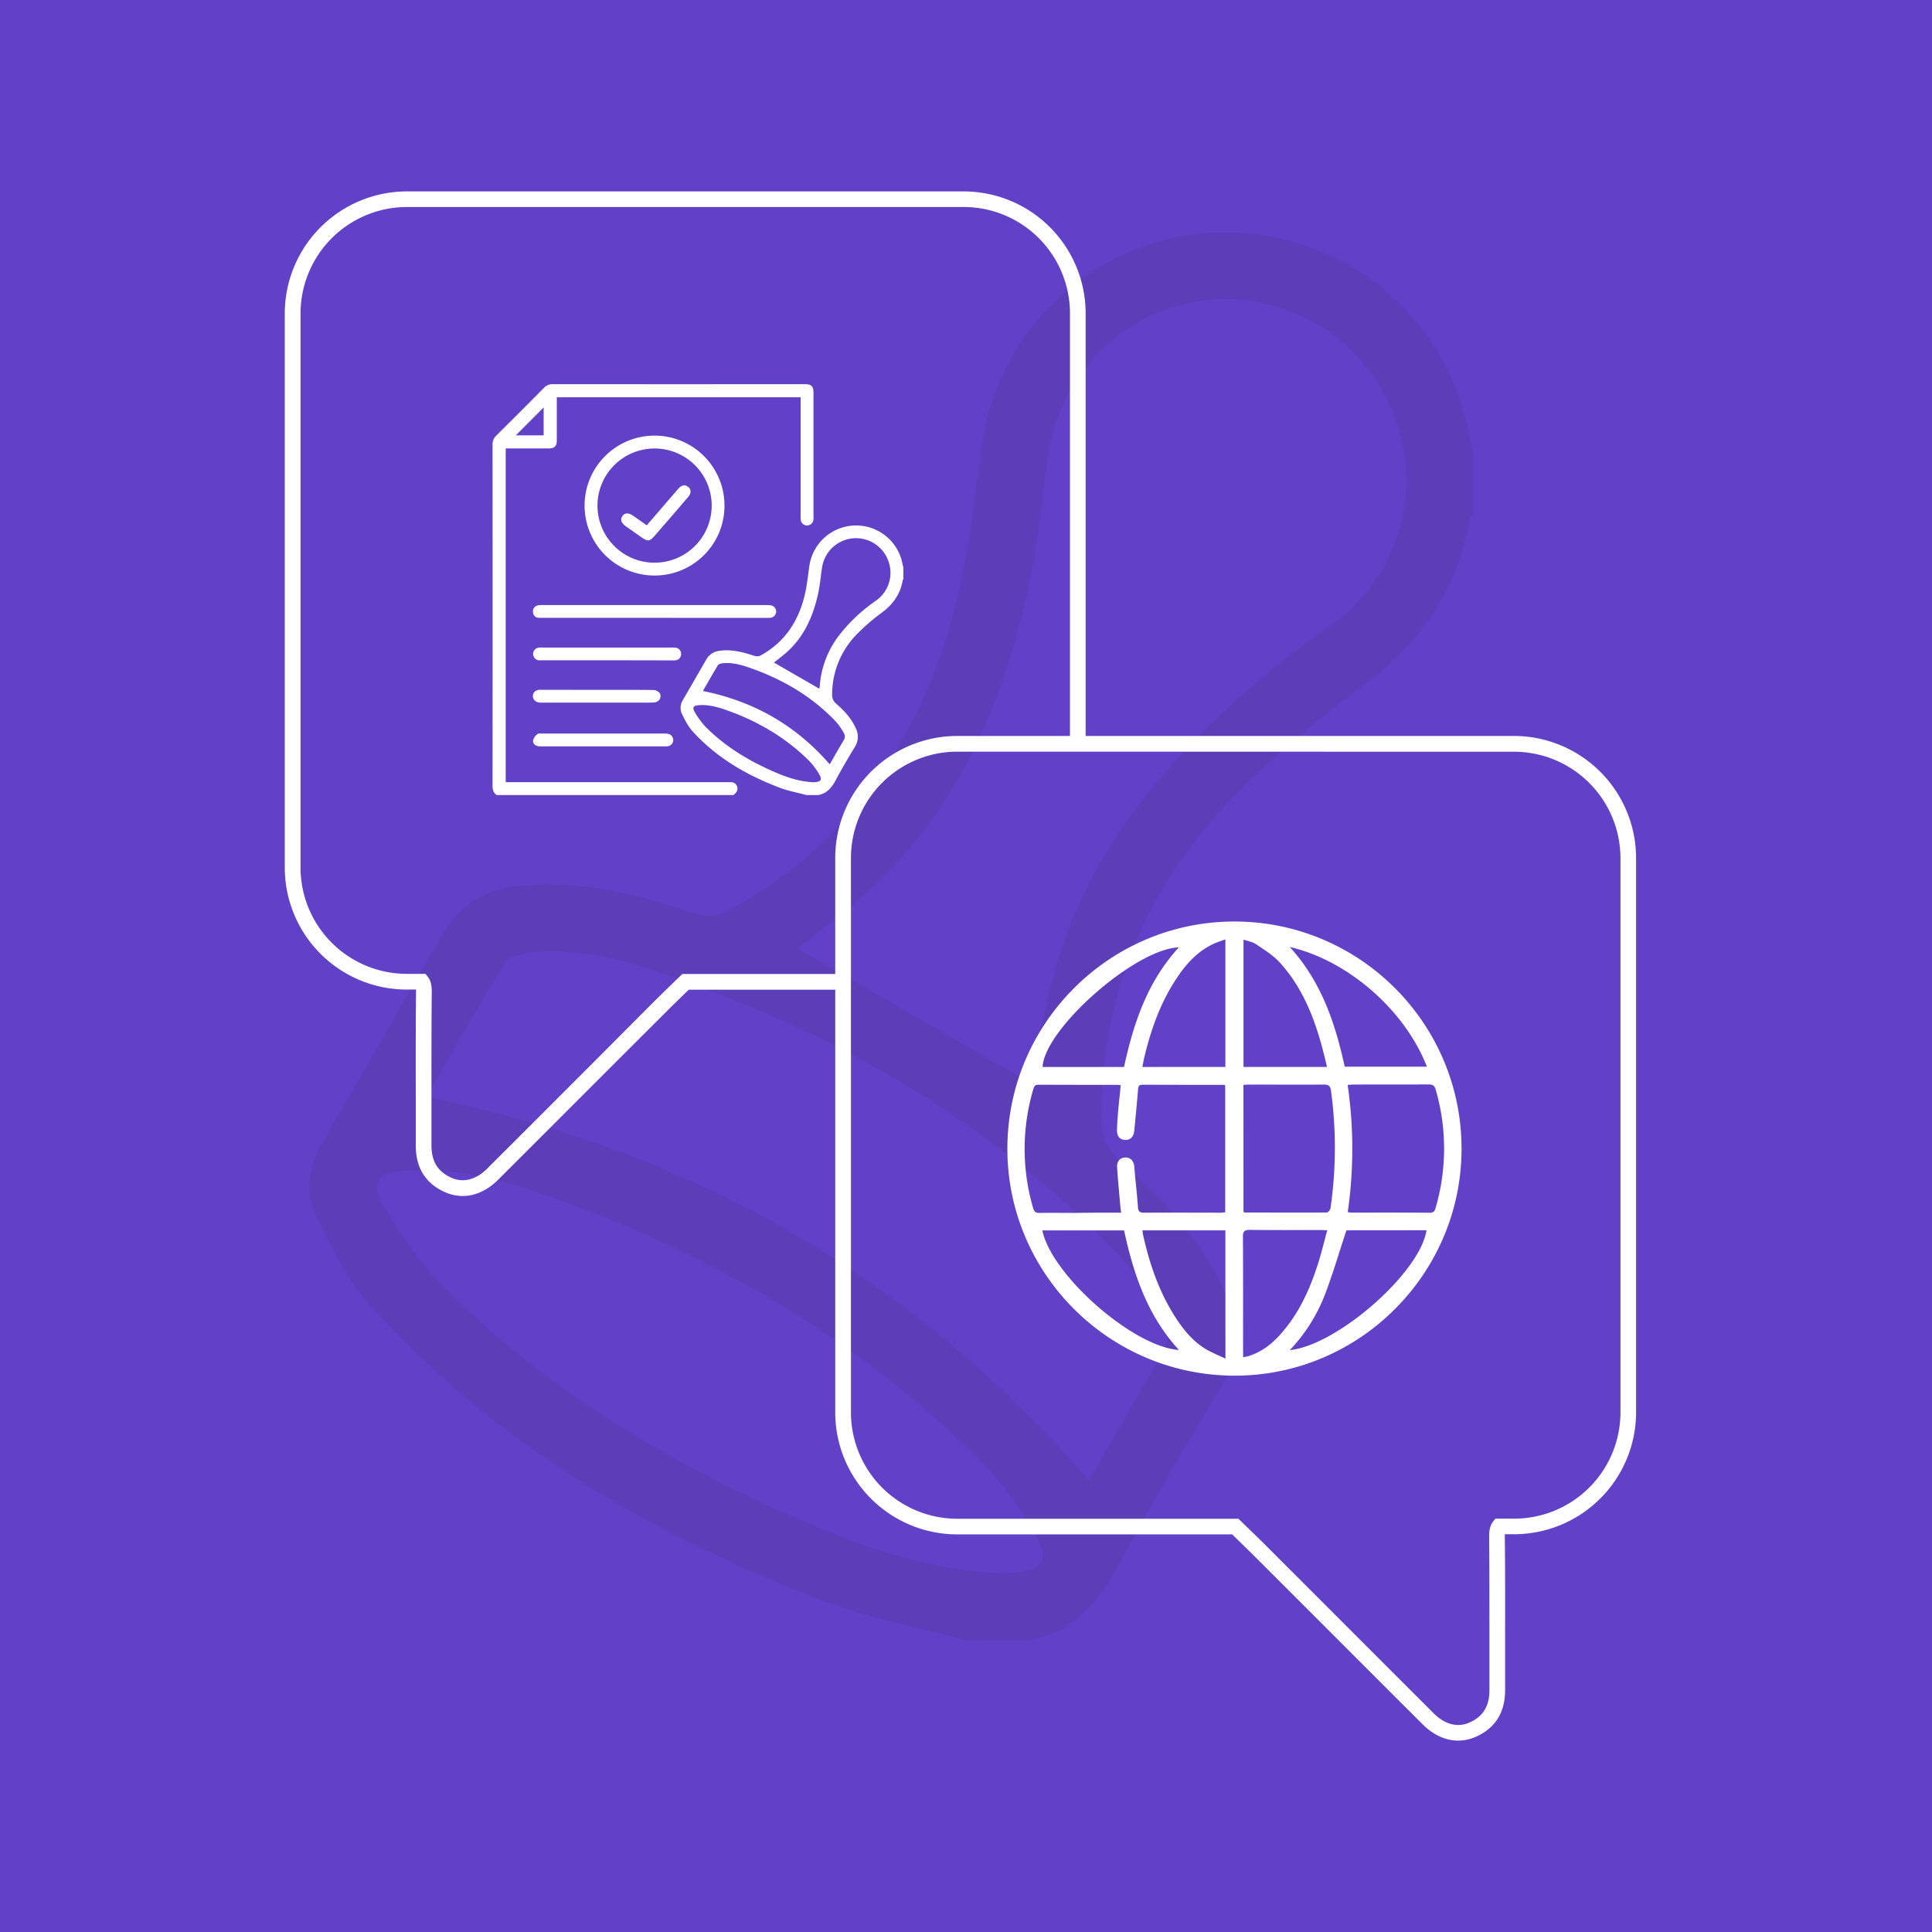
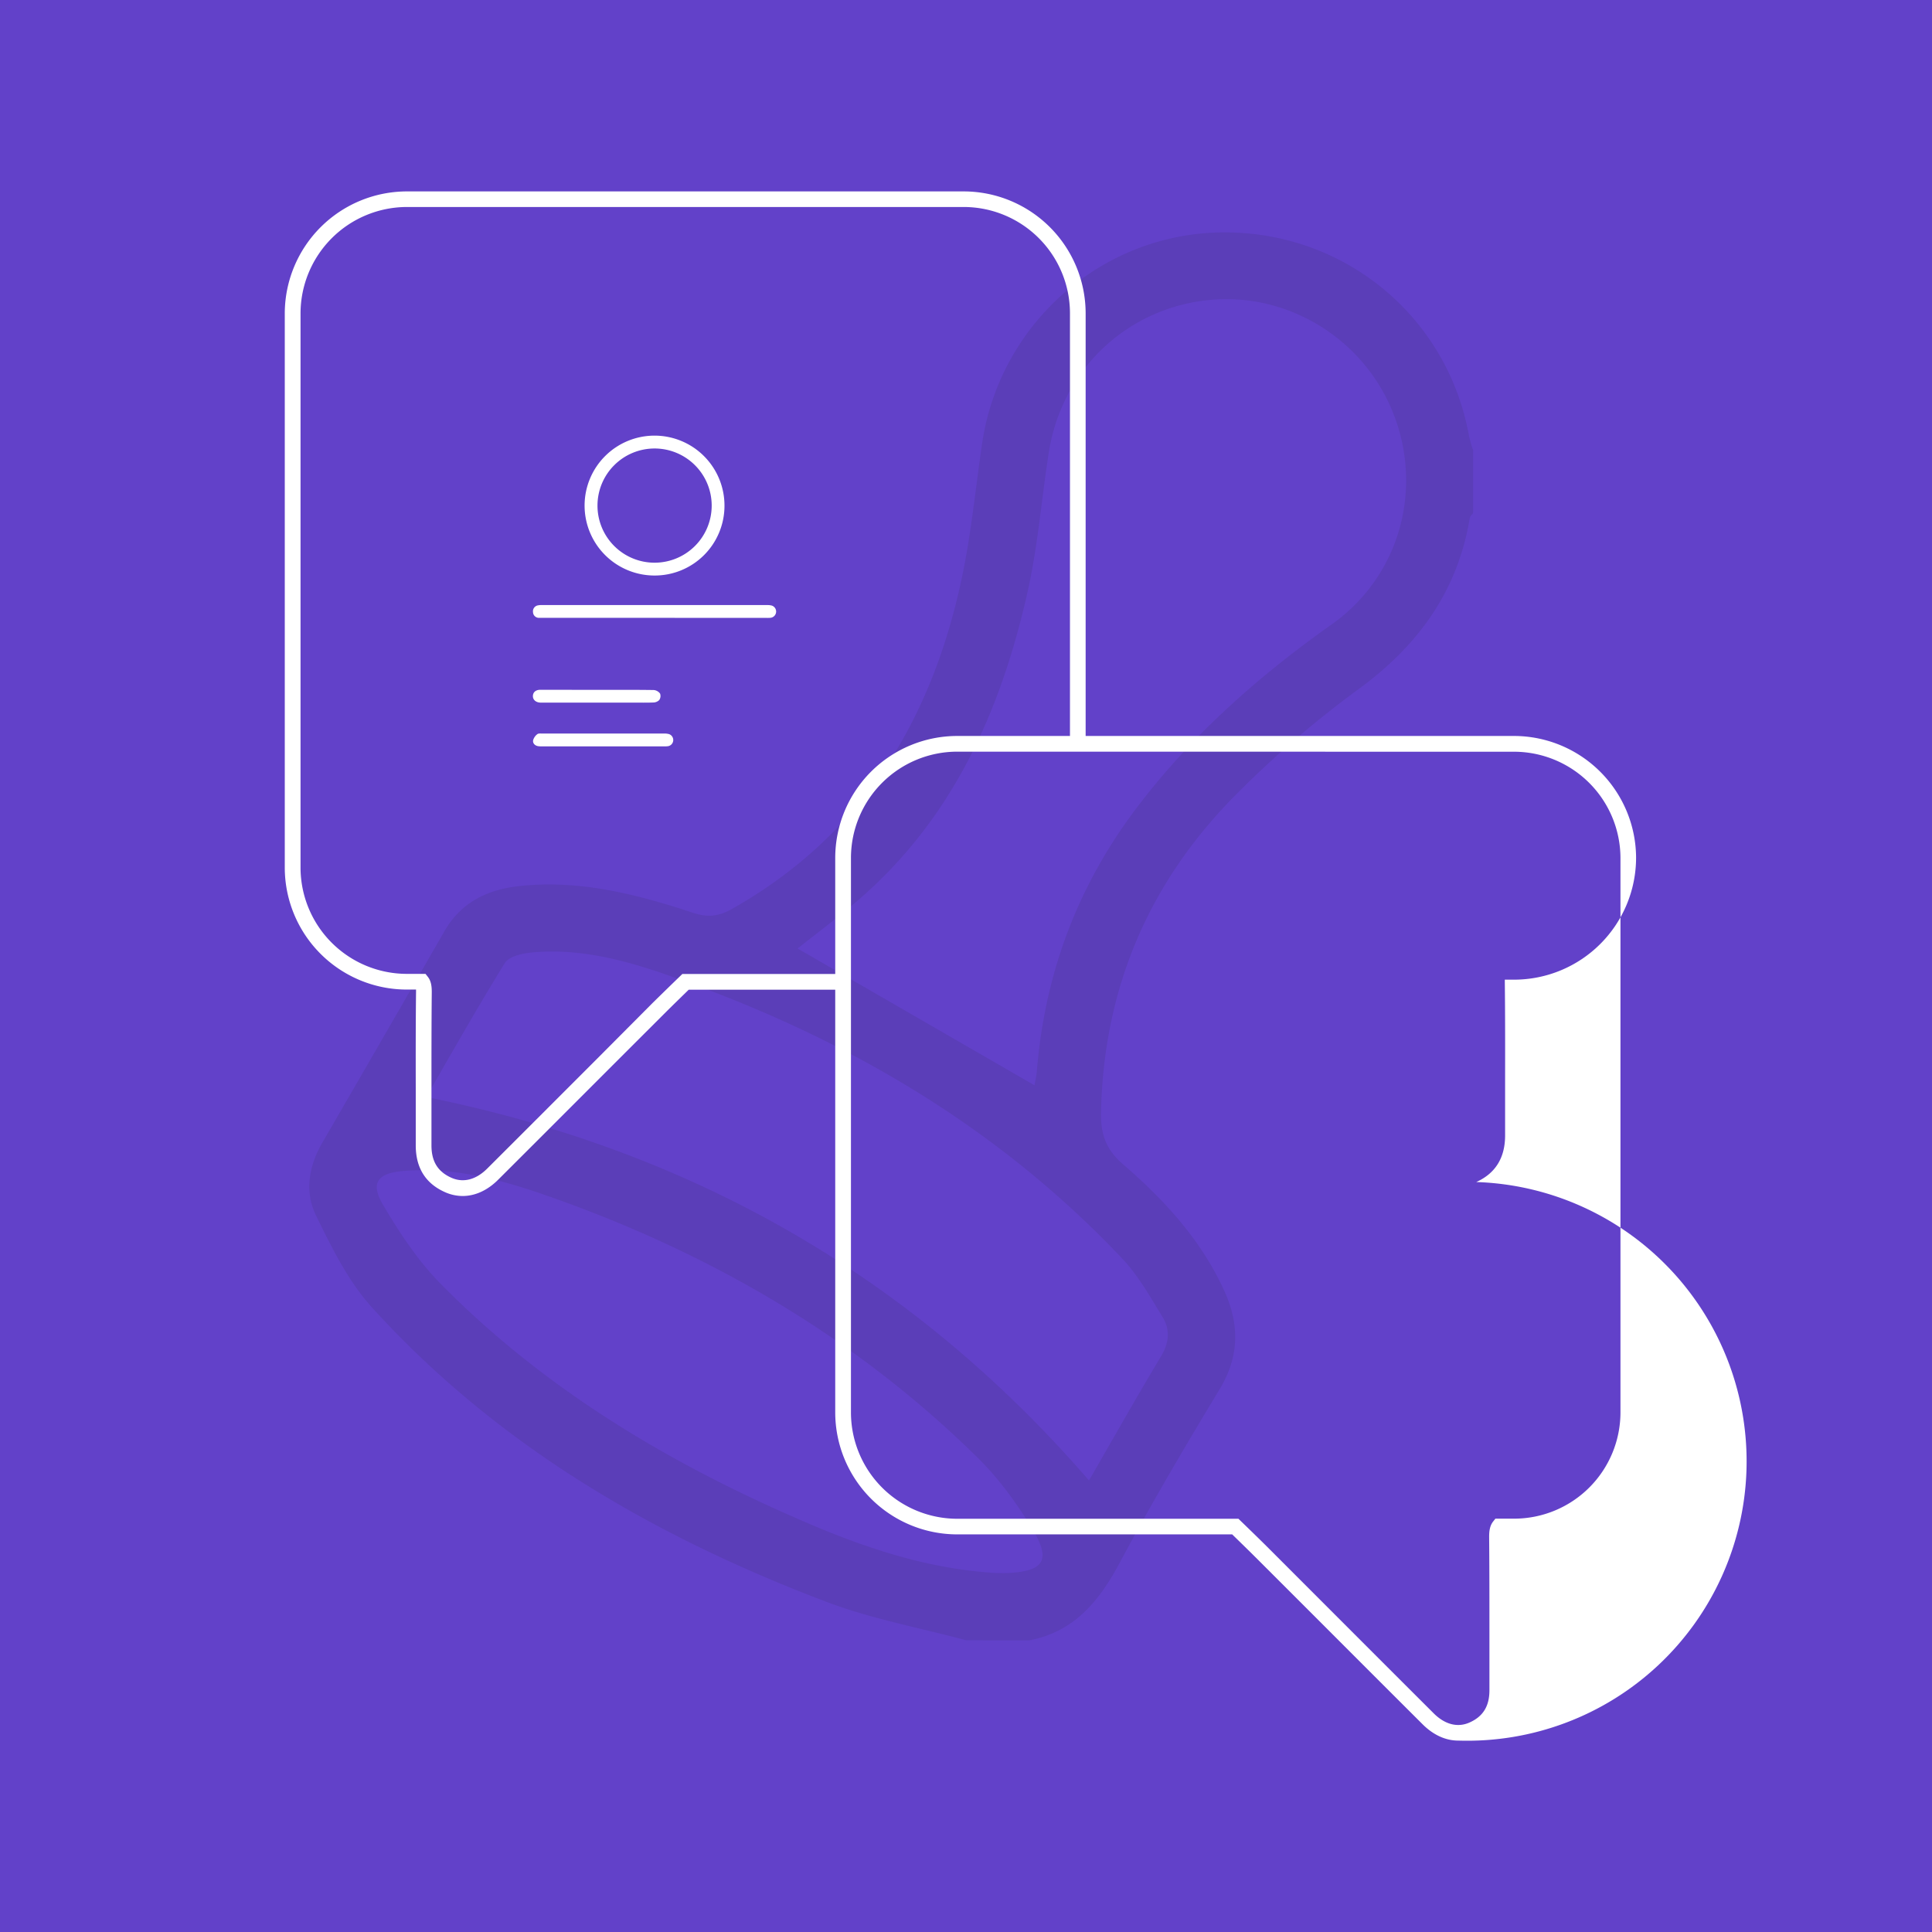
<svg xmlns="http://www.w3.org/2000/svg" id="Capa_1" data-name="Capa 1" viewBox="0 0 1080 1080">
  <defs>
    <style>.cls-1{fill:#6241c9;}.cls-2{opacity:0.1;}.cls-3{fill:#1b1e21;}.cls-4{fill:#fff;}</style>
  </defs>
  <title>Thumbnail Orden V2-</title>
  <rect class="cls-1" width="1080" height="1080" />
  <g class="cls-2">
    <path class="cls-3" d="M540.11,916.93c-26.21-7.08-53.23-12-78.49-21.63-96.23-36.54-183.81-87.38-253.7-164.46-13.27-14.64-22.5-33.46-31.31-51.47-6.37-13-4.06-27.41,3.48-40.43q34.32-59.19,68.44-118.51C258,504,273.07,497.09,291,495.24c33.38-3.46,65.1,4.67,96.31,15,8.09,2.68,14.28,2.14,21.73-2.05,72.35-40.78,111.38-104.88,128.38-183.94,5.4-25.08,7.84-50.8,11.57-76.24,9.82-67,66.76-117.24,133.8-118.09,68.51-.87,126.49,46.92,138.45,114.07a72,72,0,0,0,2.25,7.66v35.14c-.64.91-1.71,1.76-1.87,2.76-6.85,41.22-29.16,71.67-62.7,96.06a576.34,576.34,0,0,0-66.43,57c-49.48,49.06-75.51,108.78-77,179-.26,12.14,2.54,20.81,12.28,29.22,23.41,20.19,44.29,43,57.06,71.76,8,18.13,7.89,35.78-2.81,53.57-19.29,32-38.38,64.26-56,97.25-11.54,21.65-25.5,38.77-50.78,43.59Zm38.17-310.25c.36-2.1,1.09-5,1.33-8,4.43-54.19,22.6-103.09,55.44-146.61,30.63-40.6,68-73.74,109.35-103,37.8-26.75,51.27-74.95,34.6-117.66-16.28-41.7-58.7-68-102.83-63.74-46,4.45-82.5,38.75-89.85,85-4,25.37-6,51.18-11.46,76.21-15,68-42.31,129.6-96.95,175.85-10.88,9.21-22.32,17.77-32.07,25.48Zm-340,6.56c148.89,30,271.82,100.49,370.48,214.35,12.86-22.26,26.21-46,40.25-69.36,4.57-7.62,5.22-14.93.88-22-6.91-11.23-13.5-23.08-22.45-32.57C556.05,628,468.56,577.87,371,544.33c-24-8.25-48.69-14.41-74.46-11.82-5,.51-12.14,2.26-14.37,5.87C266.68,563.44,252.23,589.14,238.26,613.24Zm318.86,266.1c2,0,3.9.07,5.85,0,20.39-.88,24.74-7,14.36-24.22C568.75,840.9,558.77,827,547,815.34c-69.14-68.26-151.24-115.69-242.62-147.43-25.46-8.84-51.54-15.63-79-13.31-14.37,1.22-18.47,6.66-11.27,18.9,9.21,15.62,19.5,31.24,32.15,44.09C305.14,777.36,376,819.26,452.61,851.92,486,866.17,520.43,877.29,557.12,879.34Z" />
  </g>
-   <path class="cls-4" d="M815.1,973c-6.94,0-13.84-3.1-19.86-9.12-20.44-20.38-41.22-41.18-61.31-61.29L702.8,871.48c-4.62-4.62-9.39-9.25-14-13.75H535.06a68.24,68.24,0,0,1-68.16-68.16v-310a68.24,68.24,0,0,1,68.16-68.16H846.33a68.35,68.35,0,0,1,68.25,68.07v310a68.24,68.24,0,0,1-68.16,68.16H841.2c0,.37,0,.81,0,1.35.21,18.16.19,36.69.16,54.61,0,10.22,0,20.79,0,31.17,0,12.44-5.42,21.18-16.12,26A24.22,24.22,0,0,1,815.1,973Zm-280-552.82a59.47,59.47,0,0,0-59.41,59.4v310A59.47,59.47,0,0,0,535.06,849H692.3l1.35,1.31c5.05,4.89,10.27,9.94,15.34,15l31.13,31.15c20.09,20.11,40.87,40.9,61.3,61.28,6.33,6.33,13.5,8.14,20.18,5.1,7.49-3.38,11-9.11,11-18,0-10.38,0-21,0-31.19,0-17.89,0-36.4-.16-54.55,0-2.85.26-6,2.18-8.49l1.31-1.67h10.52a59.47,59.47,0,0,0,59.4-59.4V479.54a59.57,59.57,0,0,0-59.49-59.32Z" />
-   <path class="cls-4" d="M690.16,515.13c70,.08,126.85,57,126.85,127S759.76,769.24,689.81,769,563,711.77,563.13,641.89,620.26,515.08,690.16,515.13ZM626.71,677.88c-.18-1.52-.35-2.57-.45-3.63-.61-7.21-1.3-14.39-1.79-21.6-.22-3.41,1.57-5.44,4.44-5.59s4.73,1.65,5.18,5c.09.86.09,1.71.17,2.57.63,6.77,1.39,13.51,1.88,20.28.18,2.43,1.06,3,3.36,3,14.25-.1,28.49,0,42.74,0,.93,0,1.84-.15,2.67-.22v-71a7,7,0,0,0-1.18-.25c-15,0-30,0-45-.07-1.86,0-2.38.73-2.53,2.45-.63,7.72-1.37,15.47-2.13,23.19-.34,3.58-2.33,5.45-5.32,5.2s-4.46-2.25-4.34-5.71.32-6.69.61-10c.42-4.91,1-9.81,1.47-14.81a9.65,9.65,0,0,0-1.39-.25c-14.89,0-29.79,0-44.67-.07-1.84,0-2.33.91-2.78,2.4a117.6,117.6,0,0,0-.09,66.69c.61,2.11,1.64,2.6,3.65,2.57,6.57-.12,13.17,0,19.76,0C609.4,677.88,617.81,677.88,626.71,677.88Zm126.68-.27c1,.1,1.57.25,2.18.25,14.57,0,29.13-.05,43.69.07,2.38,0,2.85-1.23,3.34-3a118.28,118.28,0,0,0,0-65.73c-.64-2.3-1.67-3-4-3-14,.1-28,0-42.07.08-.93,0-1.89.12-3.19.19A247.14,247.14,0,0,1,753.39,677.61Zm-58.28-.12a4.74,4.74,0,0,0,.88.32c15.2,0,30.41.07,45.61,0,.73,0,2-1.37,2.13-2.25a235,235,0,0,0,.32-65.73c-.42-3.09-1.55-3.54-4.22-3.54-13.8.1-27.61,0-41.41,0-1,0-2.11.1-3.33.18C695.11,630.24,695.11,653.8,695.11,677.49Zm46.68-81.08c-4.9-21.48-11.42-41.78-26.26-58.23-3.72-4.15-8.77-7.19-13.46-10.4-1.91-1.3-4.46-1.66-6.94-2.52v71.15ZM694.91,758.67c1.08-.2,1.72-.25,2.33-.42,7.63-2.16,13.64-6.79,18.78-12.63,10-11.27,16.09-24.64,20.62-38.78,2-6.18,3.51-12.53,5.3-19.1-1.67-.08-2.62-.15-3.58-.15-13.26,0-26.53.1-39.79-.07-3,0-3.78.88-3.75,3.8.12,21.35.07,42.68.07,64C694.91,756.41,694.91,757.44,694.91,758.67ZM685,596.41v-71.3c-2.77,1-5.22,1.79-7.5,2.92-8.58,4.24-14.69,11.15-19.86,19-9,13.56-14.3,28.62-18.05,44.33-.39,1.62-.63,3.29-1,5.1C654.19,596.41,669.46,596.41,685,596.41Zm0,91.35H638.67a14.15,14.15,0,0,0,.22,2.06c3.6,16.53,9,32.34,18.24,46.66,4.37,6.77,9.42,12.94,16.28,17.28,3.46,2.19,7.36,3.66,11.62,5.74C685,735,685,711.52,685,687.76ZM721,529.4c17.56,19.2,25.4,42.51,30.7,66.86h45.94C785,563.8,752.46,536.51,721,529.4Zm31.65,158.36c-4,12.06-7.47,24-11.84,35.5A94.12,94.12,0,0,1,721,754.72c26.62-2.7,72.89-43.37,76.42-67Zm-124.3-91.3c5.32-24.69,13.19-47.89,30.62-66.86-24.15.66-75.17,45.55-76.15,66.86Zm0,91.33h-45.7c5.22,25.13,51,65.26,76.37,66.83C641.49,735.6,633.64,712.26,628.37,687.79Z" />
+   <path class="cls-4" d="M815.1,973c-6.94,0-13.84-3.1-19.86-9.12-20.44-20.38-41.22-41.18-61.31-61.29L702.8,871.48c-4.62-4.62-9.39-9.25-14-13.75H535.06a68.24,68.24,0,0,1-68.16-68.16v-310a68.24,68.24,0,0,1,68.16-68.16H846.33a68.35,68.35,0,0,1,68.25,68.07a68.24,68.24,0,0,1-68.16,68.16H841.2c0,.37,0,.81,0,1.35.21,18.16.19,36.69.16,54.61,0,10.22,0,20.79,0,31.17,0,12.44-5.42,21.18-16.12,26A24.22,24.22,0,0,1,815.1,973Zm-280-552.82a59.47,59.47,0,0,0-59.41,59.4v310A59.47,59.47,0,0,0,535.06,849H692.3l1.35,1.31c5.05,4.89,10.27,9.94,15.34,15l31.13,31.15c20.09,20.11,40.87,40.9,61.3,61.28,6.33,6.33,13.5,8.14,20.18,5.1,7.49-3.38,11-9.11,11-18,0-10.38,0-21,0-31.19,0-17.89,0-36.4-.16-54.55,0-2.85.26-6,2.18-8.49l1.31-1.67h10.52a59.47,59.47,0,0,0,59.4-59.4V479.54a59.57,59.57,0,0,0-59.49-59.32Z" />
  <path class="cls-4" d="M471.8,544.47H383.24l-1.81,0-1.27,1.23c-5.06,4.9-10.3,10-15.38,15L334,591.62c-20.2,20.21-41.08,41.12-61.62,61.6-6.33,6.33-13.49,8.14-20.19,5.09-7.48-3.38-11-9.1-11-18,0-10.39,0-21,0-31.2,0-17.89,0-36.4.17-54.6,0-2.8-.26-6-2.18-8.44l-1.32-1.67H227.36A59.48,59.48,0,0,1,168,485V175.05a59.58,59.58,0,0,1,59.49-59.34H538.72a59.47,59.47,0,0,1,59.4,59.41V418.83a27.27,27.27,0,0,1,8.76.74V175.12A68.24,68.24,0,0,0,538.72,107H227.44A68.35,68.35,0,0,0,159.19,175V485a68.25,68.25,0,0,0,68.17,68.17h5.21c0,.35,0,.78,0,1.3-.21,18.21-.19,36.74-.16,54.66,0,10.22,0,20.79,0,31.18,0,12.43,5.42,21.17,16.1,26a24.31,24.31,0,0,0,10.12,2.26c6.94,0,13.85-3.11,19.86-9.12,20.55-20.49,41.43-41.4,61.63-61.61L371,567c4.61-4.61,9.37-9.23,14-13.75h85.74A29.22,29.22,0,0,1,471.8,544.47Z" />
-   <path class="cls-4" d="M277.62,444.43c-1.82-1.27-2.28-3-2.28-5.2q.07-95.31,0-190.62a6.65,6.65,0,0,1,2.11-5.15q13.4-13.26,26.64-26.64a6.41,6.41,0,0,1,4.94-2.07q70.41.06,140.81,0c3.79,0,4.9,1.13,4.9,5q0,34.53,0,69.07a7.91,7.91,0,0,1-.1,2,3.55,3.55,0,0,1-7-.08,11.84,11.84,0,0,1-.09-2.46V222.08H311.26v2.33c0,7.26,0,14.51,0,21.76,0,3.22-1.26,4.48-4.47,4.49-7.18,0-14.35,0-21.53,0h-2.56V437.25H405.81c.52,0,1.05,0,1.57,0,2-.13,3.84.2,4.63,2.3s-.38,3.69-2.1,4.88Zm10.73-201.07H303.9V227.77Z" />
-   <path class="cls-4" d="M450.72,444.43c-5-1.36-10.19-2.31-15-4.15-18.43-7-35.19-16.73-48.58-31.49-2.54-2.8-4.3-6.4-6-9.85a8.06,8.06,0,0,1,.67-7.74q6.57-11.34,13.1-22.69c1.81-3.15,4.7-4.47,8.13-4.83,6.39-.66,12.47.9,18.44,2.88a4.67,4.67,0,0,0,4.16-.39c13.86-7.81,21.33-20.08,24.59-35.22,1-4.81,1.5-9.73,2.21-14.6a26.4,26.4,0,0,1,52.13-.77,13,13,0,0,0,.43,1.47v6.72c-.12.18-.33.34-.36.53-1.31,7.9-5.58,13.73-12,18.4a110,110,0,0,0-12.72,10.9,48.1,48.1,0,0,0-14.75,34.27,6.38,6.38,0,0,0,2.35,5.59c4.48,3.87,8.48,8.23,10.92,13.74a10.48,10.48,0,0,1-.54,10.26c-3.69,6.14-7.34,12.3-10.71,18.62-2.21,4.15-4.88,7.42-9.72,8.35ZM458,385a14,14,0,0,0,.25-1.53,52.77,52.77,0,0,1,10.62-28.07,92.52,92.52,0,0,1,20.94-19.72,19,19,0,0,0,6.62-22.53,19.19,19.19,0,0,0-36.89,4.07c-.78,4.85-1.14,9.8-2.2,14.59-2.86,13-8.1,24.81-18.56,33.67-2.08,1.76-4.27,3.4-6.14,4.88Zm-65.11,1.26c28.51,5.74,52.05,19.24,70.94,41,2.46-4.26,5-8.81,7.71-13.28a3.81,3.81,0,0,0,.17-4.21,37.85,37.85,0,0,0-4.3-6.23c-13.67-14.49-30.42-24.1-49.1-30.52-4.6-1.58-9.33-2.76-14.26-2.26-1,.1-2.32.43-2.75,1.12C398.36,376.74,395.6,381.66,392.92,386.28Zm61.06,51h1.12c3.9-.17,4.73-1.35,2.75-4.64A39.68,39.68,0,0,0,452,425c-13.24-13.06-29-22.15-46.46-28.23-4.87-1.69-9.87-3-15.12-2.54-2.75.23-3.53,1.27-2.15,3.62a43.15,43.15,0,0,0,6.15,8.44C405.73,417.7,419.3,425.73,434,432,440.36,434.71,447,436.84,454,437.23Z" />
  <path class="cls-4" d="M365.9,321.72a39.1,39.1,0,1,1,39.09-39A39,39,0,0,1,365.9,321.72Zm.1-7.17a31.92,31.92,0,1,0-32-31.88A31.9,31.9,0,0,0,366,314.55Z" />
  <path class="cls-4" d="M365.83,345.38H303.54c-.75,0-1.5,0-2.24,0a3.31,3.31,0,0,1-3.35-3.26,3.35,3.35,0,0,1,2.85-3.73,9.73,9.73,0,0,1,2.23-.15H428.72a9.78,9.78,0,0,1,2.65.26,3.51,3.51,0,0,1-.57,6.84,18.44,18.44,0,0,1-2.47.06Z" />
-   <path class="cls-4" d="M339.35,369.09H303.07a12.22,12.22,0,0,1-2,0,3.56,3.56,0,0,1-.25-7,9.71,9.71,0,0,1,2.23-.1H375.6a9.74,9.74,0,0,1,2.23.09,3.4,3.4,0,0,1,2.89,3.7,3.36,3.36,0,0,1-3.08,3.32,13.76,13.76,0,0,1-2.23.06Z" />
  <path class="cls-4" d="M337,417.22H303.18a13.44,13.44,0,0,1-2.46-.12c-1.78-.34-3-1.66-2.7-3.3a6.44,6.44,0,0,1,2.34-3.39c.61-.51,1.86-.35,2.82-.35h67.94a9.54,9.54,0,0,1,2.88.31,3.5,3.5,0,0,1-.43,6.73,12.47,12.47,0,0,1-2.45.12Z" />
  <path class="cls-4" d="M333.67,385.64c10.6,0,21.21-.07,31.81.09a4.89,4.89,0,0,1,3.51,2,4,4,0,0,1-.47,3.6,4.78,4.78,0,0,1-3.31,1.37c-3.73.16-7.46.06-11.2.06H303.82c-.6,0-1.2,0-1.79,0-2.53-.1-4.22-1.64-4.13-3.76s1.66-3.4,4.17-3.41Z" />
-   <path class="cls-4" d="M361.54,293.65l16.59-19.24c.39-.45.77-.91,1.17-1.36,1.8-2,3.79-2.28,5.47-.82s1.71,3.48-.06,5.54Q376,288,367.16,298.13c-4.38,5.06-4.55,5.07-10,1.24q-3.65-2.6-7.31-5.17c-2.63-1.87-3.27-3.83-1.88-5.75s3.39-1.94,6.08-.06Z" />
</svg>